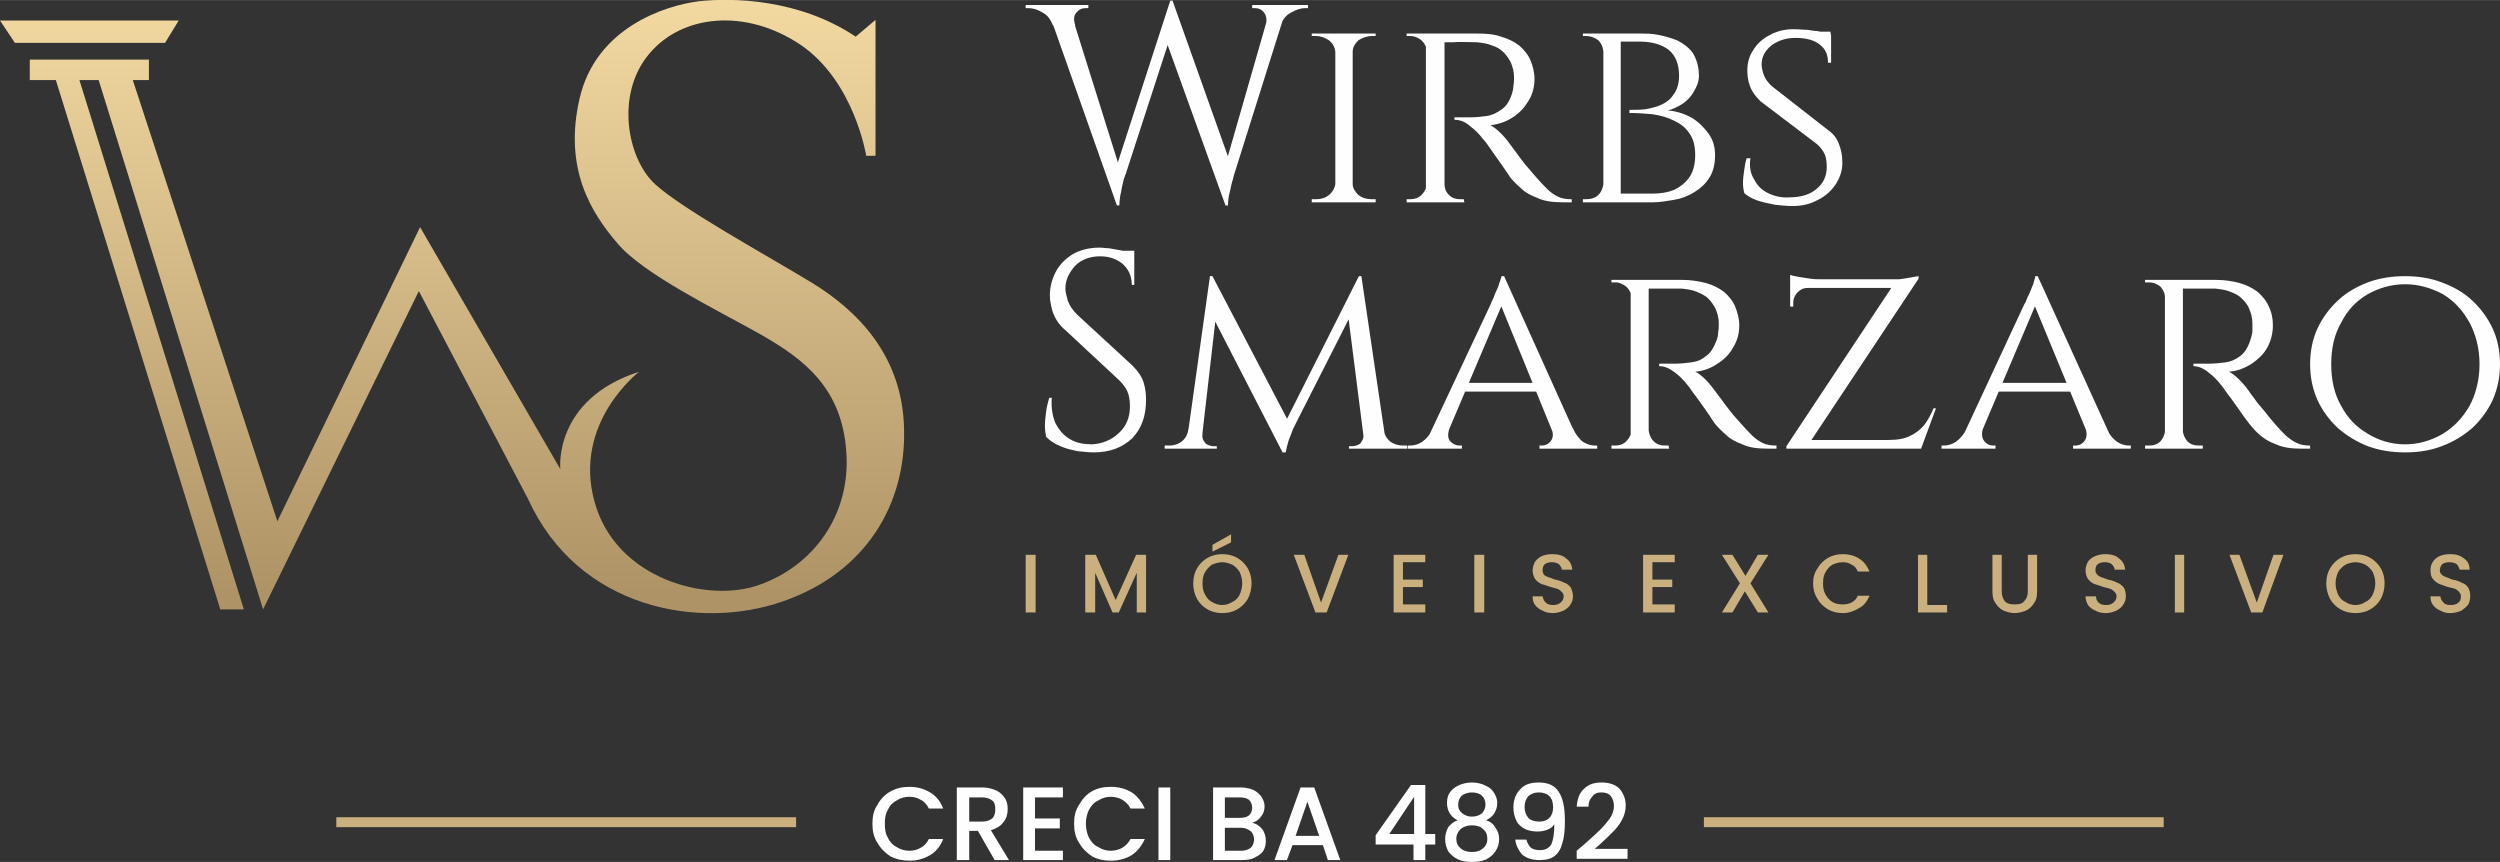
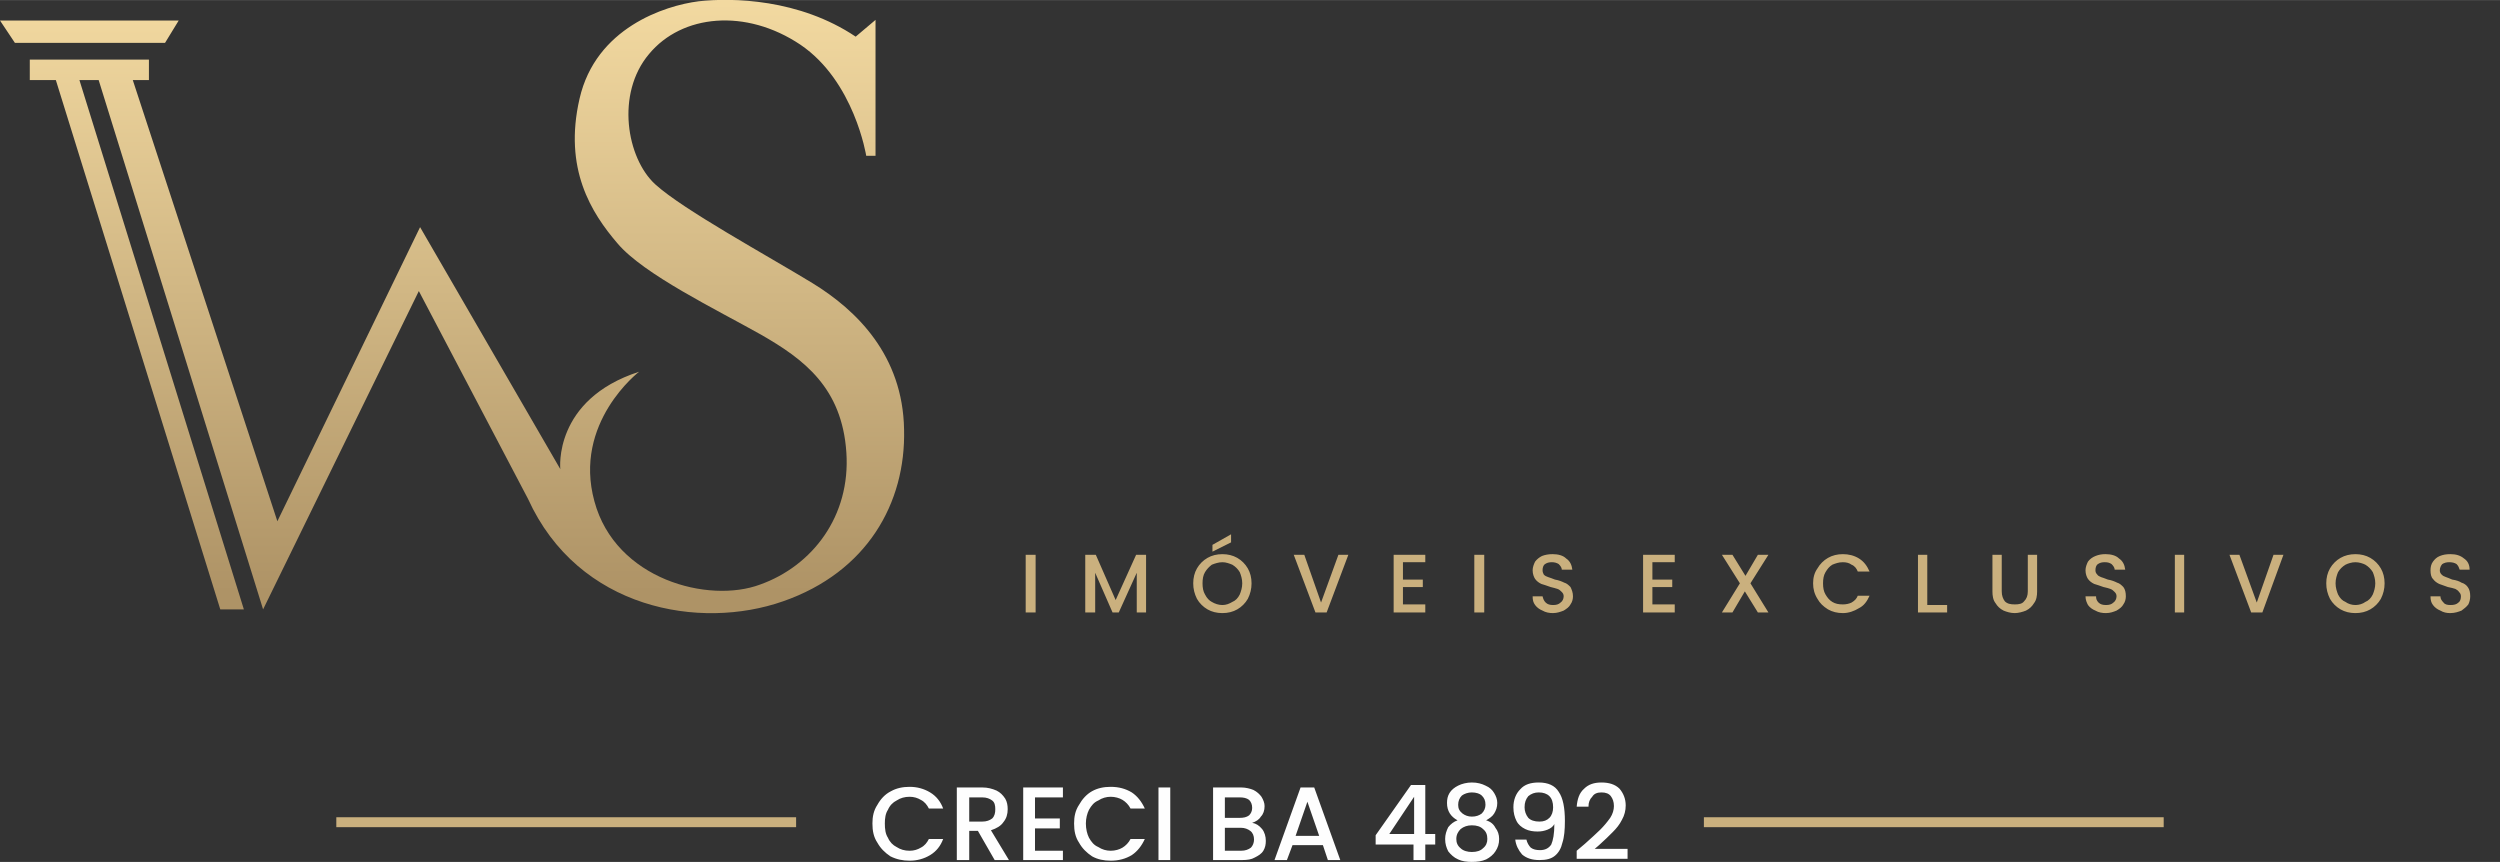
<svg xmlns="http://www.w3.org/2000/svg" viewBox="0 0 4029 1389" style="shape-rendering:geometricPrecision; text-rendering:geometricPrecision; image-rendering:optimizeQuality; fill-rule:evenodd; clip-rule:evenodd" version="1.0" height="34.505mm" width="100.077mm" xml:space="preserve">
  <rect x="0" y="0" width="4029" height="1389" fill="#333333" stroke="none" />
  <defs>
    <style type="text/css">
   
    .fil3 {fill:#CAB07E}
    .fil1 {fill:#FEFEFE;fill-rule:nonzero}
    .fil2 {fill:#CAB07E;fill-rule:nonzero}
    .fil0 {fill:url(#id0)}
   
  </style>
    <linearGradient y2="-23.202" x2="361.336" y1="954.931" x1="361.328" gradientUnits="userSpaceOnUse" id="id0">
      <stop style="stop-opacity:1; stop-color:#AE9366" offset="0" />
      <stop style="stop-opacity:1; stop-color:#F4DBA2" offset="1" />
    </linearGradient>
  </defs>
  <g id="Camada_x0020_1">
    <g id="_2033067415952">
      <g>
        <path d="M24 69l-24 -36 288 0 -22 36 -242 0zm1006 530c0,0 -107,82 -72,209 34,126 184,165 267,134 84,-30 146,-110 139,-213 -7,-104 -68,-150 -138,-190 -71,-40 -189,-97 -231,-147 -42,-49 -87,-120 -61,-233 26,-114 137,-150 192,-157 54,-6 162,-4 253,57l32 -27 0 219 -15 0c0,0 -19,-120 -106,-179 -88,-59 -191,-49 -244,15 -54,64 -36,168 10,210 45,41 181,115 253,159 72,44 146,117 148,236 3,119 -60,230 -195,277 -134,47 -330,13 -411,-165l-176 -335 -251 513 -265 -853 -31 0 265 853 -38 0 -265 -853 -42 0 0 -33 192 0 0 33 -26 0 233 711 230 -474 226 390c0,0 -12,-112 127,-157z" class="fil0" />
-         <path d="M1687 11l36 0 85 271 -8 49 -113 -320zm203 -10l3 37 -79 243c0,0 -1,2 -3,8 -1,5 -3,12 -4,19 -2,8 -3,16 -3,23l-4 0 -8 -40 94 -290 4 0zm0 1l95 267 -10 62 -101 -280 16 -49zm184 9l-85 270c0,0 -1,3 -2,8 -2,5 -3,12 -5,20 -2,7 -3,15 -3,22l-4 0 -6 -45 79 -275 26 0zm-34 30c2,-9 1,-16 -3,-21 -4,-5 -9,-7 -15,-7l-4 0 0 -5 90 0 0 5c0,0 -1,0 -2,0 -1,0 -2,0 -2,0 -7,0 -14,2 -23,7 -8,4 -14,11 -17,21l-24 0zm-307 0l-36 0c-4,-10 -9,-17 -17,-21 -8,-5 -16,-7 -23,-7 0,0 0,0 -2,0 -1,0 -2,0 -2,0l0 -5 101 0 0 5 -4 0c-6,0 -11,2 -15,7 -5,5 -5,12 -2,21zm447 13l0 272 -28 0 0 -272 28 0zm-27 243l0 29 -39 0 0 -5c0,0 2,0 4,0 2,0 3,0 3,0 8,0 15,-2 21,-7 6,-5 9,-11 10,-17l1 0zm26 0l1 0c0,6 4,12 9,17 6,5 14,7 22,7 0,0 1,0 3,0 2,0 3,0 3,0l0 5 -38 0 0 -29zm0 -214l0 -29 38 0 0 4c0,0 -1,0 -3,0 -2,0 -3,0 -3,0 -8,0 -16,3 -22,7 -5,5 -9,11 -9,18l-1 0zm-26 0l-1 0c-1,-7 -4,-13 -10,-18 -6,-4 -13,-7 -21,-7 0,0 -2,0 -4,0 -2,0 -3,0 -3,0l0 -4 39 0 0 29zm169 -29l59 0c14,0 27,1 38,5 11,3 21,8 29,14 8,7 14,14 18,23 4,9 7,20 7,31 0,13 -3,25 -10,36 -6,10 -14,19 -25,26 -10,7 -23,11 -36,13 5,2 11,7 18,14 7,7 12,14 17,21 0,0 2,3 6,8 4,6 9,12 15,20 6,7 13,15 19,22 6,7 12,13 17,18 5,5 11,9 17,12 6,3 14,4 22,4l0 5 -14 0c-17,0 -31,-2 -41,-7 -11,-4 -20,-9 -26,-15 -7,-6 -13,-12 -18,-18 -1,-2 -4,-6 -8,-12 -4,-6 -9,-13 -14,-20 -5,-7 -10,-14 -14,-20 -4,-6 -7,-9 -8,-10 -6,-8 -13,-15 -21,-21 -8,-7 -16,-10 -25,-10l0 -4c0,0 3,0 8,0 4,0 11,0 18,0 9,0 17,-1 25,-2 9,-1 17,-5 24,-10 8,-5 14,-14 18,-27 1,-4 2,-7 2,-12 1,-4 1,-9 1,-14 0,-8 -2,-16 -5,-23 -3,-6 -7,-12 -12,-17 -5,-5 -12,-9 -19,-11 -7,-3 -15,-4 -24,-5 -15,0 -27,-1 -38,0 -10,0 -15,0 -15,0 0,-1 -1,-2 -2,-4 0,-2 -1,-5 -2,-7 -1,-2 -1,-3 -1,-3zm6 0l0 272 -30 0 0 -272 30 0zm-28 243l5 29 -38 0 0 -5c0,0 1,0 3,0 2,0 3,0 3,0 7,0 13,-2 18,-7 5,-5 8,-11 8,-17l1 0zm0 -215l-1 0c0,-7 -3,-12 -8,-17 -5,-4 -11,-7 -18,-7 0,0 -1,0 -3,0 -2,0 -3,0 -3,0l0 -4 38 0 -5 28zm26 215l2 0c0,6 2,12 7,17 5,5 11,7 18,7 0,0 1,0 3,0 2,0 3,0 3,0l1 5 -39 0 5 -29zm263 -243l54 0c9,0 18,0 29,2 10,2 21,5 31,9 10,5 18,11 25,20 6,10 10,22 10,37 0,9 -3,17 -8,25 -4,8 -11,15 -18,20 -8,5 -16,9 -24,11 15,1 28,6 39,12 11,7 20,16 27,26 7,10 10,21 10,34 0,14 -3,27 -9,36 -6,10 -15,18 -25,24 -10,6 -20,10 -32,12 -12,2 -23,4 -35,4l-55 0c0,0 0,-1 0,-4 0,-2 1,-4 1,-7 0,-2 0,-3 0,-3l54 0c13,0 25,-2 35,-6 10,-5 19,-12 25,-21 6,-9 9,-21 9,-35 0,-15 -3,-27 -10,-36 -6,-9 -14,-15 -25,-20 -10,-5 -21,-8 -34,-10 -12,-1 -24,-2 -37,-2l0 -5c8,0 17,0 26,-1 10,-2 19,-4 27,-8 8,-4 14,-9 19,-17 5,-7 8,-17 8,-29 0,-19 -6,-33 -17,-42 -11,-8 -26,-13 -46,-13l-49 0c0,0 -1,-1 -2,-4 0,-2 -1,-4 -2,-6 0,-2 -1,-3 -1,-3zm23 0l0 272 -28 0 0 -272 28 0zm-27 243l0 29 -34 0 0 -5c0,0 1,0 3,0 2,0 2,0 2,0 8,0 15,-2 20,-7 5,-5 7,-11 8,-17l1 0zm0 -214l-1 0c-1,-8 -3,-13 -8,-18 -5,-4 -12,-7 -20,-7 0,0 0,0 -2,0 -2,0 -3,0 -3,0l0 -4 34 0 0 29zm305 -36c9,0 16,1 23,1 6,1 12,2 16,2 5,1 9,2 12,3 4,1 7,2 10,3l0 45 -5 0c0,-13 -4,-22 -13,-29 -8,-7 -22,-11 -39,-11 -15,0 -28,4 -39,12 -11,9 -16,19 -16,31 0,4 1,8 2,12 1,4 3,8 5,12 3,4 6,8 11,12l91 71c7,5 13,13 16,22 3,8 5,17 5,26 1,13 -3,26 -10,37 -7,11 -17,20 -29,26 -13,7 -26,10 -41,10 -9,0 -18,-1 -28,-2 -10,-2 -20,-4 -29,-7 -8,-3 -16,-7 -21,-12 -1,-4 -2,-10 -2,-16 0,-7 1,-14 2,-21 1,-7 2,-14 4,-19l6 0c-2,13 0,25 6,34 5,10 12,17 22,22 10,5 22,8 35,7 19,0 34,-5 44,-14 11,-9 16,-21 16,-35 0,-8 -1,-14 -3,-20 -3,-6 -7,-12 -13,-17l-91 -69c-8,-8 -14,-16 -17,-25 -3,-8 -4,-17 -4,-24 0,-13 3,-24 10,-34 6,-10 15,-18 27,-24 11,-6 24,-9 37,-9zm60 4l1 9 -32 0 0 -9 31 0zm-1178 348c5,0 10,1 15,1 6,1 11,2 17,3 5,1 10,2 14,3 5,1 8,2 10,3l0 50 -4 0c0,-14 -5,-25 -15,-34 -10,-8 -22,-12 -36,-12 -16,0 -30,5 -40,15 -10,11 -16,23 -16,37 0,6 2,12 4,20 3,8 8,15 15,22l89 82c9,9 15,18 18,27 3,10 4,19 4,28 0,26 -7,46 -22,62 -16,15 -36,23 -62,23 -8,0 -16,-1 -26,-2 -10,-2 -19,-4 -28,-8 -10,-4 -17,-9 -23,-15 -1,-5 -2,-11 -2,-18 0,-7 1,-15 2,-23 1,-8 3,-15 5,-22l4 0c-1,16 1,29 6,41 6,11 13,20 24,26 10,6 22,8 35,8 17,-1 31,-7 43,-18 12,-11 18,-25 18,-43 0,-9 -1,-17 -4,-24 -3,-7 -8,-13 -13,-18l-87 -81c-10,-8 -16,-18 -20,-28 -3,-10 -5,-19 -5,-28 0,-13 3,-25 9,-37 6,-12 15,-21 27,-29 12,-7 27,-11 44,-11zm56 5l0 9 -34 0 0 -9 34 0zm362 41l4 29 -106 209c0,0 -1,3 -4,8 -2,5 -4,11 -7,18 -2,7 -4,14 -5,20l-5 0 -6 -28 129 -256zm-266 247l0 31 -47 0 0 -5c0,0 1,0 3,0 3,0 4,0 4,0 8,0 14,-2 20,-6 6,-5 10,-11 11,-20l9 0zm14 7c-1,5 0,9 3,13 2,4 7,6 13,7l7 0 0 4 -26 0 0 -24 3 0zm12 -254l4 0 10 26 -29 252 -24 0 39 -278zm4 0l124 237 -11 47 -121 -235 8 -49zm240 0l41 278 -35 0 -29 -228 19 -50 4 0zm27 247l9 0c1,9 5,15 11,20 6,4 13,6 20,6 0,0 1,0 4,0 2,0 3,0 3,0l0 5 -47 0 0 -31zm-24 7l3 0 0 24 -26 0 0 -4 7 0c7,-1 11,-3 13,-7 3,-4 4,-8 3,-13zm227 -254l124 275 -36 0 -96 -235 8 -40zm-88 245c-3,9 -3,16 1,21 5,5 10,7 15,7l4 0 0 5 -87 0 0 -5c0,0 1,0 2,0 1,0 2,0 2,0 6,0 13,-2 19,-6 7,-5 13,-12 17,-22l27 0zm88 -245l3 31 -104 245 -29 0 108 -230c0,0 1,-2 2,-5 2,-4 4,-8 6,-14 2,-5 5,-10 6,-15 2,-5 3,-9 4,-12l4 0zm53 172l0 14 -120 0 0 -14 120 0zm23 73l35 0c4,10 10,17 16,22 7,4 13,6 19,6 0,0 1,0 2,0 1,0 2,0 2,0l0 5 -93 0 0 -5 4 0c5,0 10,-2 14,-7 4,-5 5,-12 1,-21zm152 -239l59 0c14,0 26,2 38,5 11,3 21,8 29,14 8,7 14,14 18,23 4,10 7,20 7,31 0,13 -3,25 -10,36 -6,11 -14,19 -25,26 -10,7 -23,12 -36,13 5,2 11,7 18,14 7,7 12,15 17,21 0,0 2,3 6,8 4,6 9,12 15,20 6,8 13,15 19,22 6,7 12,13 17,18 5,5 11,9 17,12 6,3 14,4 22,4l0 5 -14 0c-17,0 -31,-2 -41,-7 -11,-4 -20,-9 -26,-15 -7,-6 -13,-12 -18,-18 -1,-2 -4,-5 -8,-12 -4,-6 -9,-13 -14,-20 -5,-7 -10,-14 -14,-19 -4,-6 -7,-10 -8,-11 -6,-8 -13,-15 -21,-21 -8,-6 -16,-10 -25,-10l0 -4c0,0 3,0 8,0 4,0 11,0 18,0 9,0 17,-1 25,-2 9,-1 17,-4 24,-10 8,-5 13,-14 18,-27 1,-3 2,-7 2,-12 1,-4 1,-9 1,-14 0,-8 -2,-16 -5,-23 -3,-6 -7,-12 -12,-17 -5,-5 -12,-8 -19,-11 -7,-3 -15,-4 -24,-5 -15,0 -27,0 -38,0 -10,0 -15,0 -15,0 0,0 -1,-2 -2,-4 0,-2 -1,-4 -2,-7 -1,-2 -1,-3 -1,-3zm5 0l0 272 -29 0 0 -272 29 0zm-27 243l5 29 -38 0 0 -5c0,0 1,0 3,0 2,0 3,0 3,0 7,0 13,-2 18,-7 5,-5 8,-11 8,-17l1 0zm0 -215l-1 0c0,-7 -3,-12 -8,-17 -5,-4 -11,-7 -18,-7 0,0 -1,0 -3,0 -2,0 -3,0 -3,0l0 -4 38 0 -5 28zm26 215l1 0c1,6 3,12 8,17 5,5 11,7 18,7 0,0 1,0 3,0 2,0 3,0 3,0l1 5 -39 0 5 -29zm436 -249c0,0 0,0 0,2 0,1 0,2 0,2l-182 274 -31 0 0 -4 169 -255 -163 0 0 -14 155 0c7,0 14,0 21,0 7,-1 14,-2 19,-3 6,-1 10,-2 12,-2zm4 264l-3 14 -185 0 0 -14 188 0zm24 -51l-24 65 -68 0 15 -14c15,0 27,-2 36,-7 9,-4 16,-10 22,-17 6,-8 11,-17 15,-27l4 0zm-235 -195l28 0 0 1c-7,0 -12,3 -16,7 -4,4 -7,10 -7,17l0 6 -5 0 0 -31zm0 -20c3,1 7,2 13,3 6,1 12,2 19,3 7,1 13,1 19,1l-51 5 0 -12zm399 2l125 275 -36 0 -97 -235 8 -40zm-88 245c-3,9 -2,16 2,21 4,5 9,7 14,7l4 0 0 5 -87 0 0 -5c0,0 1,0 2,0 1,0 2,0 2,0 6,0 13,-2 19,-6 7,-5 13,-12 18,-22l26 0zm88 -245l3 31 -104 245 -28 0 107 -230c0,0 1,-2 3,-5 1,-4 3,-8 6,-14 2,-5 4,-10 6,-15 1,-5 3,-9 3,-12l4 0zm53 172l0 14 -120 0 0 -14 120 0zm24 73l34 0c4,10 10,17 17,22 6,4 13,6 19,6 0,0 0,0 2,0 1,0 1,0 1,0l0 5 -93 0 0 -5 4 0c5,0 10,-2 14,-7 4,-5 5,-12 2,-21zm151 -239l59 0c14,0 27,2 38,5 11,3 21,8 29,14 8,7 14,14 18,23 5,10 7,20 7,31 0,13 -3,25 -9,36 -6,11 -15,19 -25,26 -11,7 -23,12 -37,13 5,2 11,7 18,14 7,7 13,15 17,21 0,0 2,3 6,8 4,6 9,12 16,20 6,8 12,15 18,22 6,7 12,13 17,18 6,5 11,9 18,12 6,3 13,4 21,4l0 5 -14 0c-17,0 -30,-2 -41,-7 -11,-4 -19,-9 -26,-15 -7,-6 -12,-12 -17,-18 -1,-2 -4,-5 -9,-12 -4,-6 -9,-13 -14,-20 -5,-7 -10,-14 -14,-19 -4,-6 -7,-10 -8,-11 -6,-8 -13,-15 -21,-21 -7,-6 -16,-10 -24,-10l0 -4c0,0 2,0 7,0 5,0 11,0 18,0 9,0 17,-1 26,-2 8,-1 16,-4 24,-10 7,-5 13,-14 17,-27 1,-3 2,-7 3,-12 0,-4 0,-9 0,-14 0,-8 -2,-16 -5,-23 -2,-6 -7,-12 -12,-17 -5,-5 -11,-8 -19,-11 -7,-3 -15,-4 -24,-5 -14,0 -27,0 -37,0 -11,0 -16,0 -16,0 0,0 0,-2 -1,-4 -1,-2 -2,-4 -3,-7 0,-2 -1,-3 -1,-3zm6 0l0 272 -29 0 0 -272 29 0zm-28 243l6 29 -39 0 0 -5c0,0 1,0 3,0 2,0 3,0 3,0 8,0 14,-2 19,-7 4,-5 7,-11 7,-17l1 0zm0 -215l-1 0c0,-7 -3,-12 -7,-17 -5,-4 -11,-7 -19,-7 0,0 -1,0 -3,0 -2,0 -3,0 -3,0l0 -4 39 0 -6 28zm26 215l2 0c0,6 3,12 7,17 5,5 11,7 19,7 0,0 1,0 3,0 2,0 3,0 3,0l0 5 -39 0 5 -29zm360 -249c21,0 41,3 59,10 19,7 35,16 49,29 14,13 25,28 33,45 8,17 12,37 12,58 0,21 -4,40 -12,58 -8,17 -19,32 -33,45 -14,12 -30,22 -49,29 -18,7 -38,10 -59,10 -21,0 -41,-3 -60,-10 -18,-7 -34,-17 -48,-29 -14,-13 -25,-28 -33,-45 -8,-18 -12,-37 -12,-58 0,-21 4,-41 12,-58 8,-17 19,-32 33,-45 14,-13 30,-22 48,-29 19,-7 39,-10 60,-10zm0 271c22,0 42,-6 61,-17 18,-11 32,-26 43,-45 10,-19 16,-42 16,-67 0,-26 -6,-48 -16,-67 -11,-20 -25,-35 -43,-46 -19,-10 -39,-16 -61,-16 -22,0 -42,6 -60,16 -19,11 -33,26 -43,46 -11,19 -16,41 -16,67 0,25 5,48 16,67 10,19 24,34 43,45 18,11 38,17 60,17z" class="fil1" />
        <path d="M1669 894l0 93 -16 0 0 -93 16 0zm178 0l0 93 -15 0 0 -64 -29 64 -10 0 -28 -64 0 64 -16 0 0 -93 17 0 32 73 33 -73 16 0zm123 94c-9,0 -17,-2 -24,-6 -7,-4 -13,-10 -17,-17 -4,-8 -6,-16 -6,-25 0,-9 2,-17 6,-24 4,-7 10,-13 17,-17 7,-4 15,-6 24,-6 9,0 17,2 24,6 7,4 13,10 17,17 4,7 6,15 6,24 0,9 -2,17 -6,25 -4,7 -10,13 -17,17 -7,4 -15,6 -24,6zm0 -13c6,0 11,-2 16,-5 5,-2 9,-6 12,-12 2,-5 4,-11 4,-18 0,-7 -2,-13 -4,-18 -3,-5 -7,-9 -12,-12 -5,-2 -10,-4 -16,-4 -6,0 -12,2 -17,4 -4,3 -8,7 -11,12 -3,5 -4,11 -4,18 0,7 1,13 4,18 3,6 7,10 11,12 5,3 11,5 17,5zm14 -101l-30 15 0 -11 30 -17 0 13zm189 20l-35 93 -18 0 -35 -93 17 0 27 77 28 -77 16 0zm88 12l0 28 32 0 0 12 -32 0 0 28 36 0 0 13 -51 0 0 -93 51 0 0 12 -36 0zm131 -12l0 93 -16 0 0 -93 16 0zm111 94c-6,0 -12,-1 -17,-4 -5,-2 -9,-5 -12,-9 -3,-4 -4,-8 -4,-14l16 0c1,4 2,7 5,10 3,3 7,4 12,4 5,0 9,-1 12,-4 3,-2 5,-6 5,-10 0,-3 -1,-5 -3,-7 -2,-2 -4,-4 -7,-5 -3,-1 -7,-2 -11,-3 -6,-2 -11,-4 -15,-5 -4,-2 -7,-4 -10,-8 -2,-3 -4,-8 -4,-14 0,-5 2,-10 4,-14 3,-4 7,-7 11,-9 5,-2 11,-3 17,-3 9,0 17,2 22,7 6,4 9,10 10,18l-17 0c0,-3 -2,-6 -5,-9 -3,-2 -7,-3 -11,-3 -5,0 -8,1 -11,3 -3,2 -4,6 -4,10 0,3 1,5 2,7 2,2 4,3 7,4 3,1 6,2 11,4 6,1 11,3 15,5 4,1 7,4 10,7 2,4 4,9 4,15 0,4 -1,9 -4,13 -2,4 -6,7 -11,10 -5,2 -11,4 -17,4zm160 -82l0 28 32 0 0 12 -32 0 0 28 36 0 0 13 -51 0 0 -93 51 0 0 12 -36 0zm158 34l29 47 -17 0 -21 -34 -20 34 -17 0 29 -47 -29 -46 17 0 21 34 20 -34 17 0 -29 46zm101 0c0,-9 2,-17 7,-24 4,-7 10,-13 17,-17 7,-4 15,-6 24,-6 9,0 18,2 26,7 8,5 13,12 17,21l-19 0c-2,-5 -5,-9 -10,-11 -4,-3 -9,-4 -14,-4 -7,0 -12,2 -17,4 -5,3 -8,7 -11,12 -3,5 -4,11 -4,18 0,7 1,13 4,18 3,5 6,9 11,12 5,3 10,4 17,4 5,0 10,-1 14,-3 5,-3 8,-6 10,-11l19 0c-4,9 -9,16 -17,20 -8,5 -17,8 -26,8 -9,0 -17,-2 -24,-6 -8,-5 -13,-10 -17,-17 -5,-8 -7,-16 -7,-25zm184 35l32 0 0 12 -47 0 0 -93 15 0 0 81zm120 -81l0 59c0,7 2,12 5,16 4,4 9,5 16,5 7,0 12,-1 15,-5 4,-4 6,-9 6,-16l0 -59 15 0 0 59c0,7 -1,14 -5,19 -3,5 -7,9 -13,12 -5,2 -12,4 -18,4 -7,0 -13,-2 -18,-4 -6,-3 -10,-7 -13,-12 -4,-5 -5,-12 -5,-19l0 -59 15 0zm168 94c-6,0 -12,-1 -17,-4 -5,-2 -9,-5 -12,-9 -2,-4 -4,-8 -4,-14l17 0c0,4 1,7 4,10 3,3 7,4 12,4 5,0 9,-1 12,-4 3,-2 5,-6 5,-10 0,-3 -1,-5 -3,-7 -2,-2 -4,-4 -7,-5 -3,-1 -6,-2 -11,-3 -6,-2 -11,-4 -15,-5 -4,-2 -7,-4 -10,-8 -2,-3 -4,-8 -4,-14 0,-5 2,-10 4,-14 3,-4 7,-7 12,-9 5,-2 10,-3 16,-3 9,0 17,2 22,7 6,4 9,10 10,18l-17 0c0,-3 -2,-6 -5,-9 -3,-2 -6,-3 -11,-3 -5,0 -8,1 -11,3 -3,2 -4,6 -4,10 0,3 1,5 3,7 1,2 4,3 6,4 3,1 6,2 11,4 6,1 11,3 15,5 4,1 7,4 10,7 3,4 4,9 4,15 0,4 -1,9 -4,13 -2,4 -6,7 -11,10 -5,2 -10,4 -17,4zm126 -94l0 93 -15 0 0 -93 15 0zm160 0l-34 93 -18 0 -35 -93 16 0 28 77 27 -77 16 0zm116 94c-9,0 -17,-2 -24,-6 -7,-4 -13,-10 -17,-17 -4,-8 -6,-16 -6,-25 0,-9 2,-17 6,-24 4,-7 10,-13 17,-17 7,-4 15,-6 24,-6 9,0 17,2 24,6 7,4 13,10 17,17 4,7 6,15 6,24 0,9 -2,17 -6,25 -4,7 -10,13 -17,17 -7,4 -15,6 -24,6zm0 -13c6,0 12,-2 16,-5 5,-2 9,-6 12,-12 2,-5 4,-11 4,-18 0,-7 -2,-13 -4,-18 -3,-5 -7,-9 -12,-12 -4,-2 -10,-4 -16,-4 -6,0 -12,2 -16,4 -5,3 -9,7 -12,12 -2,5 -4,11 -4,18 0,7 2,13 4,18 3,6 7,10 12,12 4,3 10,5 16,5zm153 13c-6,0 -11,-1 -16,-4 -5,-2 -9,-5 -12,-9 -3,-4 -4,-8 -4,-14l16 0c0,4 2,7 5,10 2,3 6,4 11,4 6,0 10,-1 13,-4 3,-2 4,-6 4,-10 0,-3 -1,-5 -3,-7 -1,-2 -4,-4 -6,-5 -3,-1 -7,-2 -12,-3 -6,-2 -11,-4 -14,-5 -4,-2 -7,-4 -10,-8 -3,-3 -4,-8 -4,-14 0,-5 1,-10 4,-14 3,-4 6,-7 11,-9 5,-2 10,-3 17,-3 9,0 16,2 22,7 6,4 9,10 9,18l-16 0c-1,-3 -2,-6 -5,-9 -3,-2 -7,-3 -12,-3 -4,0 -8,1 -11,3 -2,2 -4,6 -4,10 0,3 1,5 3,7 2,2 4,3 7,4 2,1 6,2 10,4 7,1 12,3 15,5 4,1 8,4 10,7 3,4 4,9 4,15 0,4 -1,9 -3,13 -3,4 -7,7 -11,10 -5,2 -11,4 -18,4z" class="fil2" />
      </g>
      <g>
        <path d="M1406 1327c0,-11 2,-21 8,-30 5,-9 12,-17 22,-22 9,-5 19,-7 30,-7 12,0 23,3 33,9 10,6 17,15 21,26l-23 0c-3,-6 -7,-11 -13,-14 -5,-3 -11,-5 -18,-5 -8,0 -15,2 -21,6 -6,3 -11,8 -14,15 -4,6 -5,14 -5,22 0,9 1,17 5,23 3,7 8,12 14,15 6,4 13,6 21,6 7,0 13,-2 18,-5 6,-3 10,-8 13,-14l23 0c-4,11 -11,20 -21,26 -10,6 -21,9 -33,9 -11,0 -21,-2 -31,-7 -9,-6 -16,-13 -21,-22 -6,-9 -8,-19 -8,-31zm197 59l-27 -47 -14 0 0 47 -20 0 0 -117 41 0c9,0 16,2 23,5 6,3 10,7 14,13 3,5 4,11 4,17 0,8 -2,15 -7,21 -4,6 -11,10 -20,13l29 48 -23 0zm-41 -62l21 0c7,0 12,-2 16,-5 4,-4 5,-9 5,-15 0,-6 -1,-11 -5,-14 -4,-3 -9,-5 -16,-5l-21 0 0 39zm106 -39l0 34 40 0 0 16 -40 0 0 36 45 0 0 15 -64 0 0 -117 64 0 0 16 -45 0zm63 42c0,-11 2,-21 8,-30 5,-9 12,-17 21,-22 9,-5 19,-7 30,-7 13,0 24,3 34,9 9,6 16,15 21,26l-23 0c-3,-6 -8,-11 -13,-14 -5,-3 -12,-5 -19,-5 -7,0 -14,2 -20,6 -7,3 -11,8 -15,15 -3,6 -5,14 -5,22 0,9 2,17 5,23 4,7 8,12 15,15 6,4 13,6 20,6 7,0 14,-2 19,-5 5,-3 10,-8 13,-14l23 0c-5,11 -12,20 -21,26 -10,6 -21,9 -34,9 -11,0 -21,-2 -30,-7 -9,-6 -16,-13 -21,-22 -6,-9 -8,-19 -8,-31zm155 -58l0 117 -19 0 0 -117 19 0zm132 57c6,1 11,4 16,10 4,5 6,12 6,19 0,6 -1,11 -4,16 -3,5 -8,8 -14,11 -5,3 -12,4 -20,4l-47 0 0 -117 45 0c8,0 15,2 20,4 6,3 10,7 13,11 3,5 5,10 5,15 0,7 -2,13 -6,17 -3,5 -8,8 -14,10zm-44 -8l24 0c6,0 11,-1 15,-4 3,-3 5,-7 5,-12 0,-6 -2,-10 -5,-13 -4,-3 -9,-4 -15,-4l-24 0 0 33zm26 53c7,0 12,-2 16,-5 3,-3 5,-8 5,-13 0,-6 -2,-11 -6,-14 -4,-3 -9,-5 -15,-5l-26 0 0 37 26 0zm132 -9l-49 0 -9 24 -20 0 42 -117 22 0 42 117 -20 0 -8 -24zm-6 -15l-19 -55 -19 55 38 0zm91 14l0 -15 57 -81 23 0 0 79 16 0 0 17 -16 0 0 25 -19 0 0 -25 -61 0zm62 -77l-40 60 40 0 0 -60zm70 38c-11,-6 -17,-15 -17,-28 0,-6 1,-11 4,-16 3,-5 8,-9 14,-12 6,-3 14,-5 22,-5 9,0 16,2 22,5 7,3 11,7 14,12 3,5 5,10 5,16 0,7 -2,12 -5,17 -3,5 -8,8 -13,11 7,2 12,6 15,12 4,5 6,11 6,18 0,8 -2,14 -6,20 -3,5 -9,10 -15,13 -7,3 -14,4 -23,4 -8,0 -16,-1 -22,-4 -7,-3 -12,-8 -16,-13 -3,-6 -5,-12 -5,-20 0,-7 2,-13 5,-19 4,-5 9,-9 15,-11zm45 -25c0,-7 -2,-11 -6,-15 -3,-3 -9,-5 -16,-5 -6,0 -12,2 -16,5 -4,4 -6,9 -6,15 0,6 2,10 7,14 4,3 9,5 15,5 7,0 12,-2 16,-5 4,-4 6,-9 6,-14zm-22 33c-7,0 -13,2 -18,6 -4,4 -7,9 -7,16 0,6 2,11 7,15 4,4 11,6 18,6 8,0 14,-2 18,-6 5,-4 7,-9 7,-15 0,-7 -2,-12 -7,-16 -4,-4 -10,-6 -18,-6zm88 23c1,5 4,10 7,13 4,3 9,4 15,4 8,0 14,-3 18,-9 3,-7 5,-17 5,-33 -2,4 -6,7 -11,9 -5,2 -10,3 -16,3 -7,0 -14,-1 -20,-4 -6,-3 -11,-7 -14,-13 -3,-6 -5,-13 -5,-22 0,-12 4,-22 11,-29 7,-8 17,-11 30,-11 15,0 26,5 32,15 7,10 10,26 10,47 0,14 -1,26 -4,35 -2,9 -6,16 -12,21 -6,5 -14,7 -25,7 -12,0 -21,-3 -28,-9 -6,-7 -10,-15 -11,-24l18 0zm21 -29c7,0 12,-2 16,-6 4,-4 6,-10 6,-17 0,-8 -2,-14 -6,-18 -4,-4 -10,-6 -17,-6 -7,0 -12,2 -17,6 -4,5 -6,10 -6,18 0,6 2,12 6,17 4,4 10,6 18,6zm73 36c10,-9 19,-17 25,-23 6,-6 11,-12 16,-19 4,-6 6,-13 6,-19 0,-7 -2,-12 -5,-16 -3,-4 -8,-6 -15,-6 -7,0 -12,2 -15,7 -4,4 -6,9 -6,16l-19 0c1,-12 4,-22 12,-29 7,-7 16,-10 28,-10 12,0 22,3 29,10 6,7 10,16 10,27 0,8 -2,16 -6,23 -4,8 -9,14 -15,20 -6,6 -13,13 -22,21l-7 6 53 0 0 16 -82 0 0 -13 13 -11z" class="fil1" />
        <path d="M2746 1333l741 0 0 -16 -741 0 0 16zm-2204 0l741 0 0 -16 -741 0 0 16z" class="fil3" />
      </g>
    </g>
  </g>
</svg>